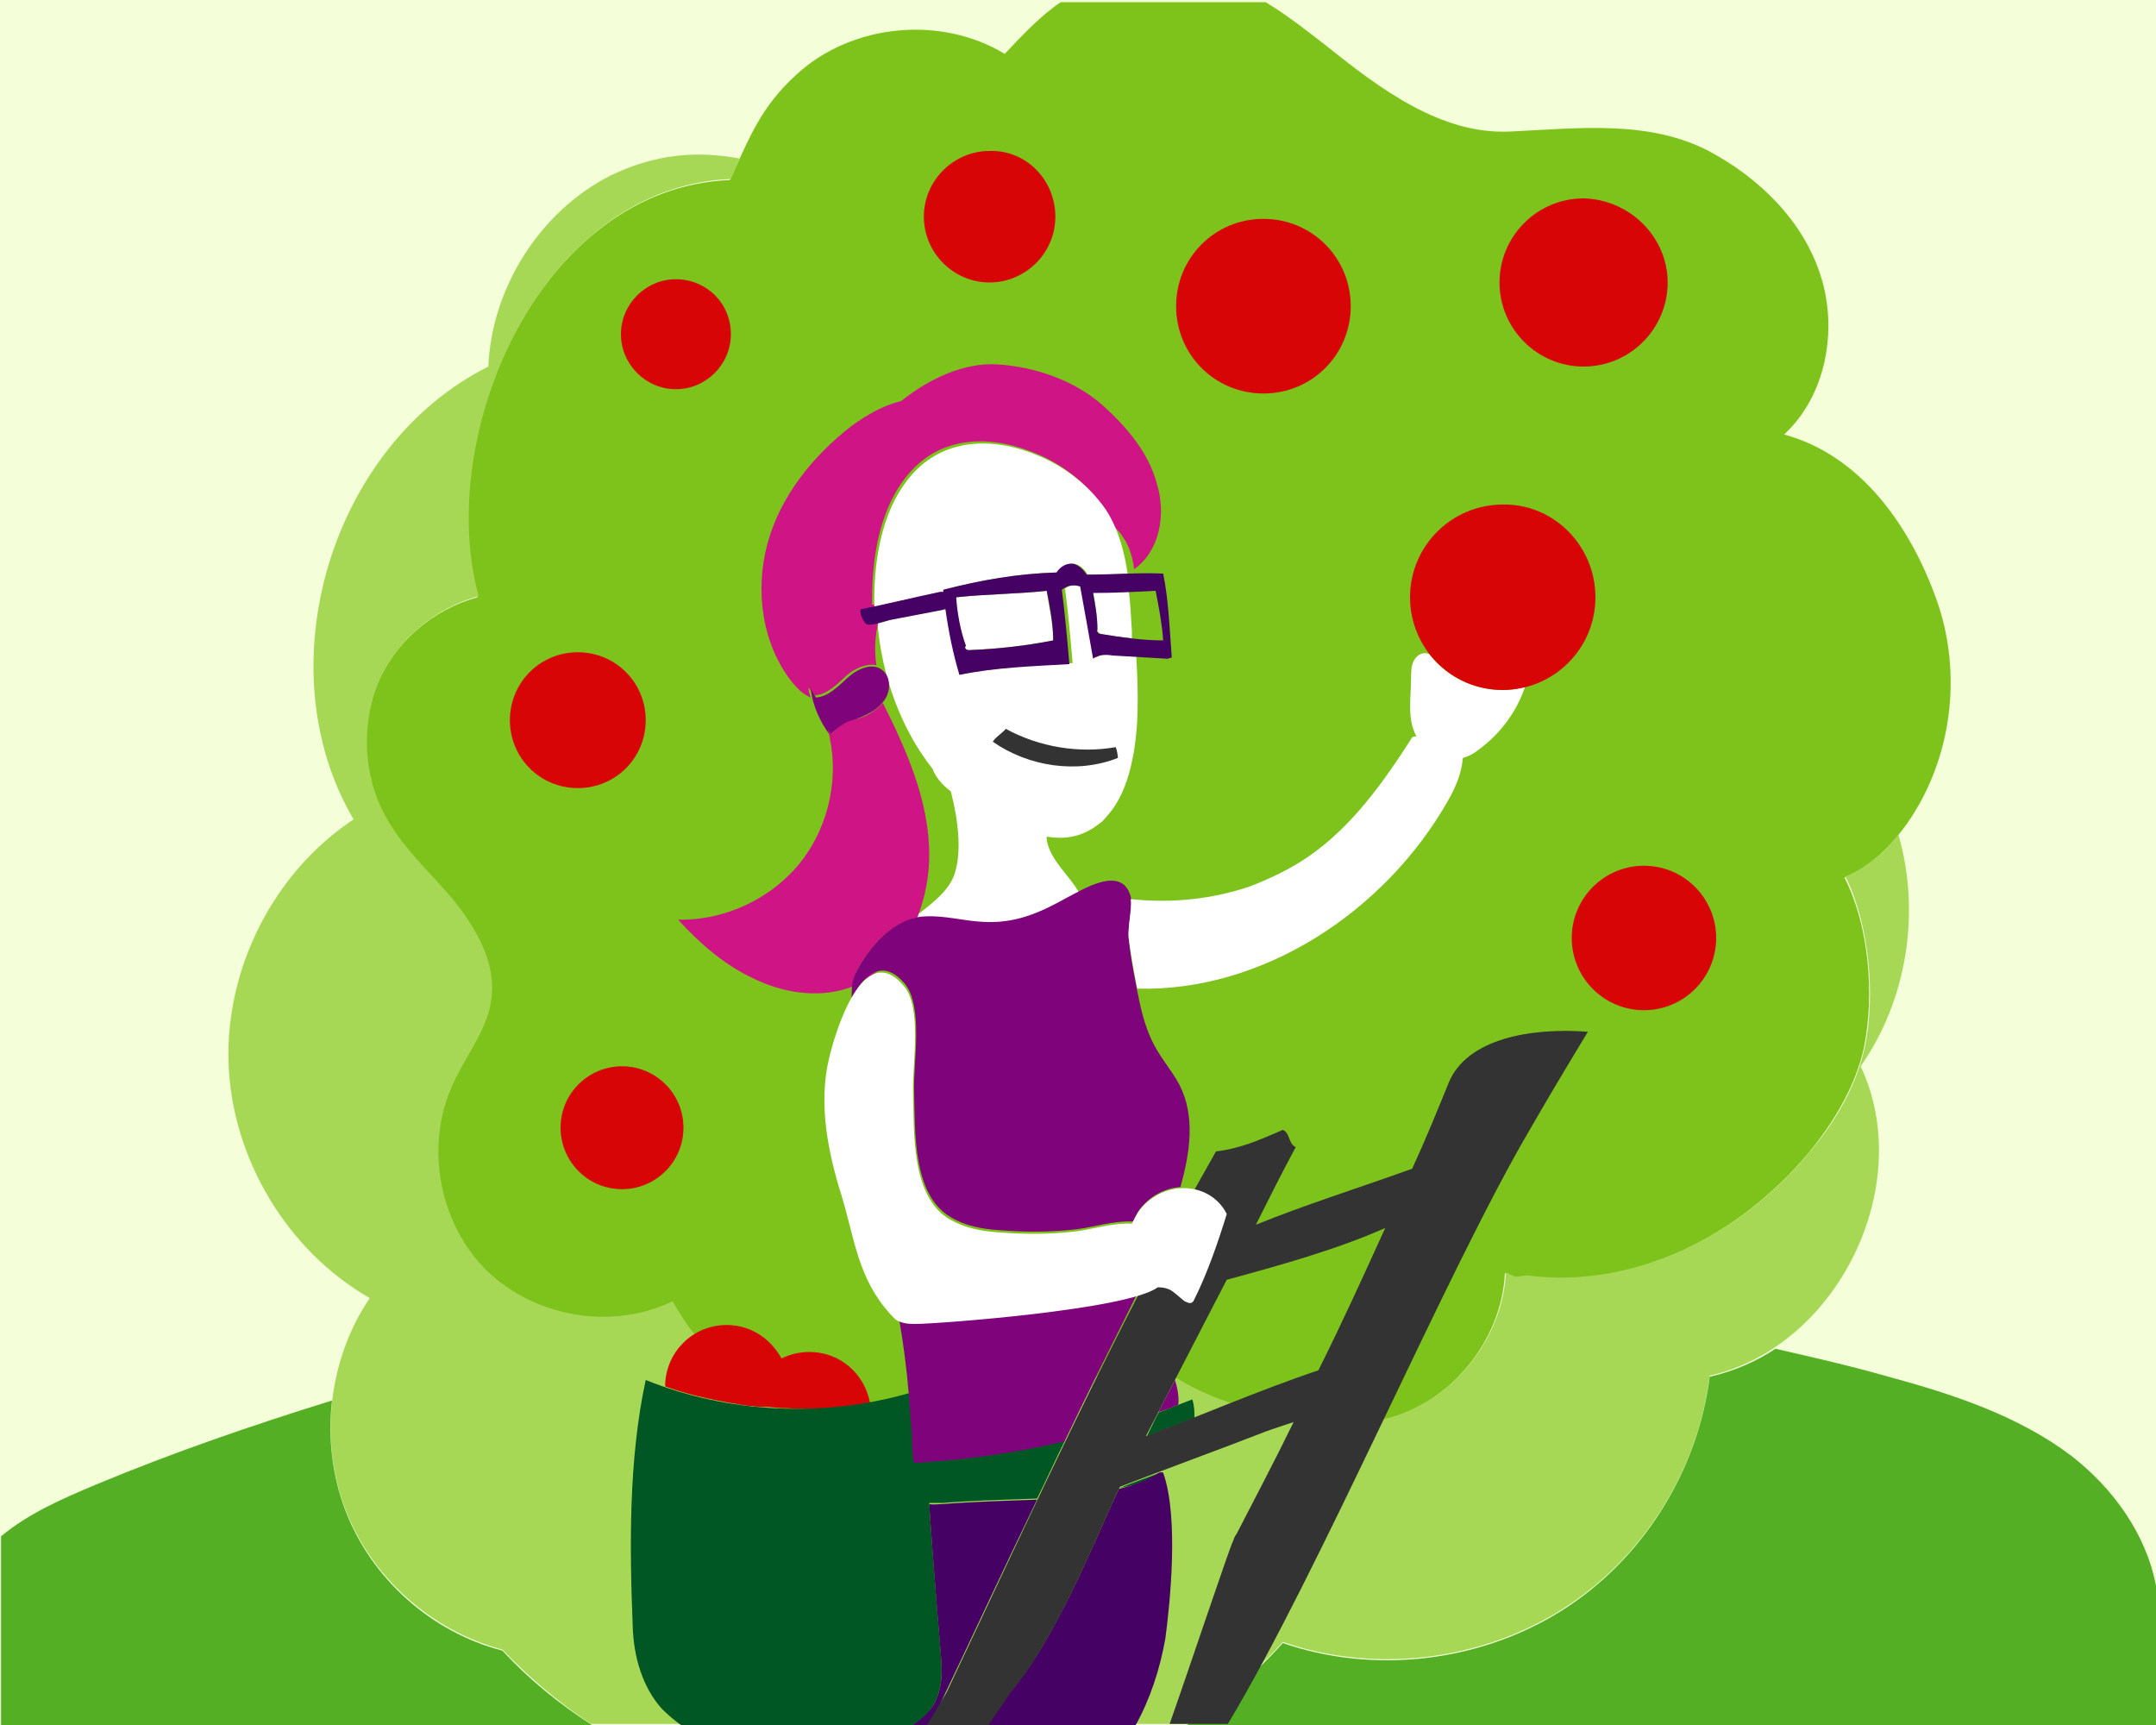
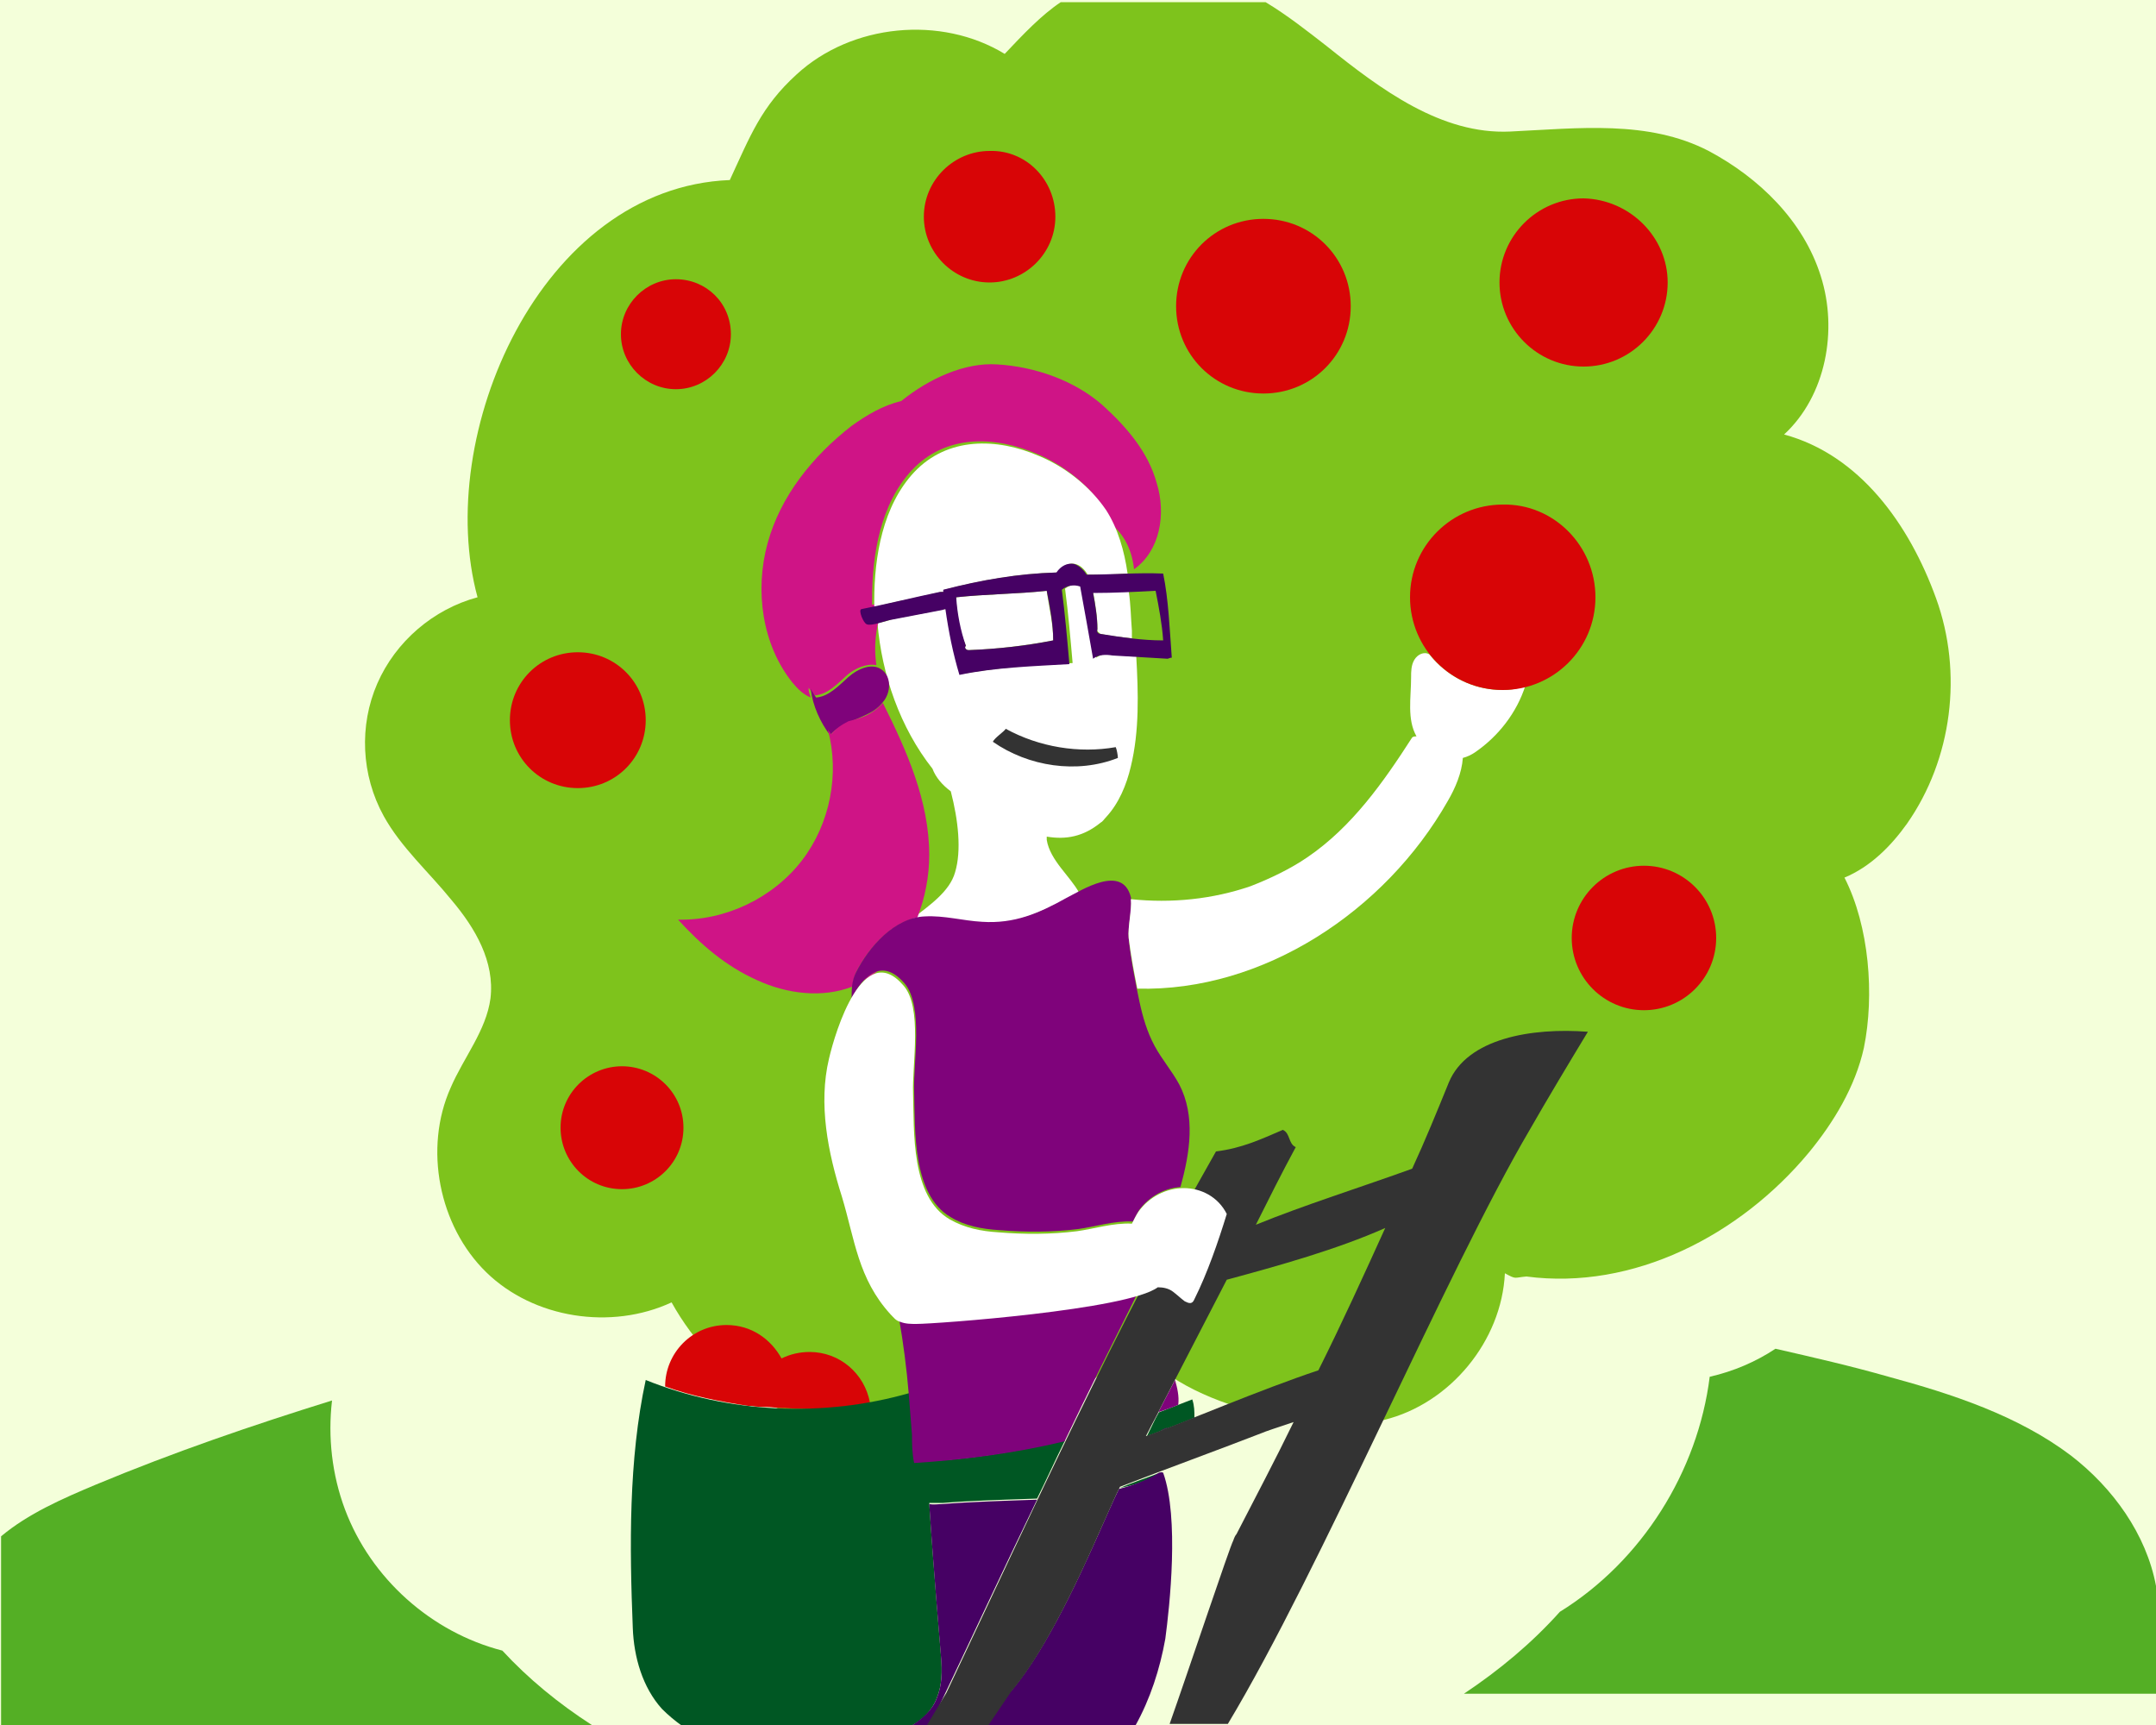
<svg xmlns="http://www.w3.org/2000/svg" version="1.1" id="Ebene_2" x="0px" y="0px" width="200px" height="160px" viewBox="0 0 200 160" style="enable-background:new 0 0 200 160;" xml:space="preserve">
  <rect x="0" y="0" width="200" height="160" fill="#808080" stroke="none" />
  <rect x="20" y="-20" transform="matrix(6.123234e-17 -1 1 6.123234e-17 20 180)" style="fill:#F4FFDA;" width="160" height="200" />
  <path style="fill:#7EC31C;" d="M93.2,5c-5.9-3.6-14.2-2.8-19.3,1.9c-3.3,3-4.3,5.7-6.2,9.8c-17.6,0.7-27.5,23.7-23.4,38.7  c-4.1,1.1-7.6,4.1-9.3,8c-1.7,3.9-1.5,8.5,0.6,12.3c1.6,2.9,4.2,5.2,6.3,7.8c2.2,2.6,4,5.7,3.6,9.1c-0.4,3-2.5,5.5-3.7,8.3  c-2.5,5.6-1.1,12.8,3.3,17.1c4.4,4.3,11.6,5.4,17.2,2.8c4.1,7.4,12.1,12.5,20.6,13.2c8.5,0.6,17.1-3.2,22.3-9.9  c3.2,6.2,17.2,9.1,23.2,7.6c6.1-1.5,10.9-7.3,11.2-13.6c1.1,0.6,0.8,0.4,2,0.3c9.9,1.3,19.8-3.8,26.2-11.5c2.3-2.8,4.3-6.1,5.1-9.7  c1-4.9,0.5-11.3-1.8-15.8c2.4-1,4.3-2.9,5.8-5c4.2-6,5.2-14,2.7-20.9c-2.5-6.9-7.1-13.3-14.1-15.2c3.9-3.6,5-9.7,3.4-14.7  c-1.6-5.1-5.7-9.1-10.4-11.6c-5.6-2.9-12.1-2.1-18.4-1.8c-6.4,0.3-12-3.9-17-7.9c-1.8-1.4-3.7-2.9-5.7-4.1H98.4  C96.6,1.4,94.9,3.2,93.2,5z" />
  <path style="fill:#FFFFFF;" d="M88.2,73.4c0.7,2.7,1,5.5,0.4,7.5c-0.5,1.8-2.4,3.1-4.1,4.4c0.4-0.1,0.8-0.2,1.3-0.2  c1.8-0.1,3.5,0.4,5.3,0.5c3,0.2,5.2-0.9,7.8-2.2c0.3-0.2,0.7-0.4,1.2-0.6c-0.8-1.5-2.7-3-3-4.9c0-0.1,0-0.2,0-0.3  c1.8,0.3,3.4,0,5-1.3c0.2-0.1,0.3-0.3,0.5-0.5c1.2-1.3,1.9-3,2.3-4.7c0.8-3.3,0.7-6.8,0.5-10.3c-0.6,0-1.3-0.1-1.9-0.1  c-0.6-0.1-1.3-0.1-1.8,0.3c-0.4-2.2-0.8-4.4-1.2-6.7c-0.6-0.2-1.2-0.1-1.7,0.3c0,0,0,0,0,0c0.3,2.3,0.5,4.6,0.7,6.9  c-3.4,0.2-6.9,0.4-10.2,1c-0.6-2-1-4-1.3-6.1c0,0,0,0,0,0c-0.1,0.1-0.3,0.1-0.4,0.1c-1.6,0.3-3.1,0.6-4.7,0.9  c-0.3,0.1-1,0.3-1.5,0.4c0.4,4.8,2.1,9.7,5.1,13.5C86.8,72.1,87.4,72.8,88.2,73.4z" />
  <g>
-     <path style="fill:#A6D856;" d="M176.1,77.4c-1.3,1.7-3,3.1-4.9,3.9c2.2,4.5,2.8,10.9,1.8,15.8c-0.8,3.6-2.7,6.9-5.1,9.7   c-6.3,7.7-16.3,12.8-26.2,11.5c-1.2,0.1-0.9,0.3-2-0.3c-0.3,6.3-5.1,12.1-11.2,13.6c-6,1.5-20.1-1.5-23.2-7.6   c-5.2,6.7-13.9,10.6-22.3,9.9c-8.5-0.6-16.5-5.8-20.6-13.2c-5.6,2.7-12.7,1.5-17.2-2.8c-4.4-4.3-5.8-11.4-3.3-17.1   c1.2-2.8,3.4-5.3,3.7-8.3c0.4-3.3-1.5-6.5-3.6-9.1c-2.2-2.6-4.7-4.8-6.3-7.8c-2-3.7-2.2-8.4-0.6-12.3c1.7-3.9,5.2-6.9,9.3-8   c-4.1-15,5.8-38,23.4-38.7c0.3-0.7,0.6-1.3,0.8-1.9c-3.8-0.7-7.7-0.5-12,1.6c-6.5,3.3-11,10.4-11.3,17.7   c-14.6,7.3-20.8,27.9-12.5,42c-7.4,4.9-11.9,13.8-11.6,22.6c0.3,8.8,5.4,17.4,13.1,21.8c-3.8,5.6-4.7,13.1-2.3,19.5   c2.4,6.4,8.1,11.4,14.6,13.1c2.5,2.6,5.2,4.9,8.2,6.9h55.3c3.3-2.2,6.3-4.7,8.9-7.6c8.4,2.9,18.1,1.8,25.7-2.9   c7.6-4.7,12.8-12.9,13.9-21.8c11.9-2.7,19.2-17.7,14-28.7C176.9,92.8,178.2,84.6,176.1,77.4z" />
    <g>
      <path style="fill:#54AF25;" d="M46.6,153.1c-6.6-1.7-12.2-6.7-14.6-13.1c-1.2-3.2-1.6-6.7-1.2-10.1c-7.4,2.3-14.7,4.8-21.9,7.8    c-3.1,1.3-6.3,2.7-8.8,4.8V160h54.8C51.8,158,49,155.7,46.6,153.1z" />
-       <path style="fill:#54AF25;" d="M200,147.1c-0.9-4.8-4-9.1-7.9-12.1c-4.9-3.7-11-5.7-16.9-7.3c-3.5-1-7-1.8-10.5-2.6    c-1.8,1.2-3.9,2.1-6.1,2.6c-1.1,8.8-6.3,17.1-13.9,21.8c-7.6,4.7-17.3,5.8-25.7,2.9c-2.6,2.9-5.6,5.4-8.9,7.6H200V147.1z" />
+       <path style="fill:#54AF25;" d="M200,147.1c-0.9-4.8-4-9.1-7.9-12.1c-4.9-3.7-11-5.7-16.9-7.3c-3.5-1-7-1.8-10.5-2.6    c-1.8,1.2-3.9,2.1-6.1,2.6c-1.1,8.8-6.3,17.1-13.9,21.8c-2.6,2.9-5.6,5.4-8.9,7.6H200V147.1z" />
    </g>
  </g>
  <path style="fill:#333333;" d="M103.7,70.3c-3.8,1.5-8.3,0.8-11.6-1.5c0.2-0.4,1-0.9,1.2-1.2c3.1,1.7,6.8,2.3,10.2,1.7  C103.6,69.5,103.7,70.1,103.7,70.3" />
  <g>
    <path style="fill:#CF1486;" d="M107.3,44.8c-0.8-2.9-2.8-5.2-5-7.2c-2.6-2.3-6.3-3.6-9.8-3.8c-3-0.2-6.3,1.3-8.9,3.4   c-1.7,0.4-3.2,1.3-4.6,2.3c-3.6,2.8-6.6,6.5-7.8,10.9c-1.2,4.4-0.5,9.4,2.3,12.9c0.5,0.6,1,1.1,1.7,1.4c-0.1-0.3-0.2-0.6-0.2-0.9   l0.6,0.7c1.2-0.1,2.1-1.1,3-1.9c0.7-0.6,1.8-1.1,2.7-0.9c-0.3-2,0-4,0.8-5.9c-0.4,0.1-0.8,0.2-1.2,0.3c0-0.2,0-0.4,0-0.6   c0-4.1,0.8-8.8,3.7-11.9c3.1-3.3,7.6-3.2,11.6-1.5c2.4,1,4.7,2.8,6.2,5c0.4,0.5,0.7,1.1,0.9,1.7c1,0.9,1.7,2.2,1.9,4   C107.6,51.1,108.2,47.7,107.3,44.8z" />
    <path style="fill:#FFFFFF;" d="M87.3,54.9c0.1,0,0.2,0,0.3,0c0-0.1,0-0.1,0-0.2c3.4-0.9,6.9-1.5,10.5-1.6c0,0,0,0,0,0   c0.4-0.6,1-0.9,1.6-0.8c0.5,0.1,0.9,0.5,1.2,1c0,0,0,0,0,0c1.2,0,2.5,0,3.7-0.1c-0.3-2.1-0.9-4.2-2-5.9c-1.5-2.2-3.8-4-6.2-5   c-3.9-1.7-8.5-1.8-11.6,1.5c-2.9,3.1-3.7,7.8-3.7,11.9c0,0.2,0,0.4,0,0.6C83.1,55.8,85.2,55.4,87.3,54.9z" />
    <path style="fill:#FFFFFF;" d="M102.1,58.8c1,0.2,1.9,0.3,2.9,0.4c0-0.2,0-0.5,0-0.7c-0.1-1.2-0.1-2.4-0.3-3.7   c-1.1,0-2.3,0.1-3.3,0.1c0.2,1.1,0.4,2.3,0.4,3.4C101.7,58.6,102,58.7,102.1,58.8z" />
    <path style="fill:#FFFFFF;" d="M89.6,60.2c0.1,0.1,0.2,0.1,0.3,0.1c2.6-0.1,5.2-0.4,7.8-0.9c0-1.6-0.4-3.1-0.6-4.6   c-2.8,0.3-5.6,0.3-8.4,0.6c0,1.5,0.3,3.1,0.9,4.5C89.5,60,89.5,60.1,89.6,60.2z" />
  </g>
  <path style="fill:#460164;" d="M107.9,53.2c-2.4-0.1-4.7,0.1-7.1,0.1c0,0,0,0,0,0c-0.3-0.5-0.8-0.9-1.2-1c-0.6-0.1-1.2,0.2-1.6,0.8  c0,0,0,0,0,0c-3.6,0.1-7,0.7-10.5,1.6c0,0.1,0,0.1,0,0.2c-0.1,0-0.2,0-0.3,0c-2.4,0.5-4.8,1.1-7.3,1.6c-0.3,0.1,0.2,1.3,0.5,1.4  c0.4,0.2,1.7-0.3,2.2-0.4c1.6-0.3,3.1-0.6,4.7-0.9c0.1,0,0.3-0.1,0.4-0.1c0,0,0,0,0,0c0.3,2.1,0.7,4.1,1.3,6.1  c3.3-0.7,6.8-0.8,10.2-1c-0.2-2.3-0.4-4.6-0.7-6.9c0,0,0,0,0,0c0.5-0.4,1.1-0.5,1.7-0.3c0.4,2.2,0.8,4.4,1.2,6.7  c0.5-0.4,1.2-0.4,1.8-0.3c1.7,0.1,3.4,0.2,5.1,0.3c0.1,0,0.2-0.1,0.4-0.1C108.5,58.4,108.4,55.6,107.9,53.2z M89.9,60.3  c-0.1,0-0.2,0-0.3-0.1c-0.1-0.1-0.1-0.2,0-0.3c-0.5-1.4-0.8-3-0.9-4.5c2.8-0.3,5.6-0.3,8.4-0.6c0.3,1.5,0.6,3.1,0.6,4.6  C95.2,59.9,92.5,60.2,89.9,60.3z M102.1,58.8c-0.2,0-0.4-0.2-0.3-0.4c0-1.2-0.2-2.3-0.4-3.4c1.9,0,3.9-0.1,5.8-0.2  c0.3,1.5,0.6,3.1,0.7,4.6C105.9,59.4,104,59.1,102.1,58.8z" />
  <path style="fill:#D80506;" d="M125.3,28.4c0,4.5-3.6,8.1-8.1,8.1c-4.5,0-8.1-3.6-8.1-8.1c0-4.5,3.6-8.1,8.1-8.1  C121.7,20.3,125.3,23.9,125.3,28.4" />
  <path style="fill:#D80506;" d="M59.9,66.8c0,3.5-2.8,6.3-6.3,6.3c-3.5,0-6.3-2.8-6.3-6.3c0-3.5,2.8-6.3,6.3-6.3  C57.1,60.5,59.9,63.3,59.9,66.8" />
  <path style="fill:#D80506;" d="M67.8,31c0,2.8-2.3,5.1-5.1,5.1s-5.1-2.3-5.1-5.1c0-2.8,2.3-5.1,5.1-5.1S67.8,28.1,67.8,31" />
  <path style="fill:#D80506;" d="M97.9,20.1c0,3.4-2.8,6.1-6.1,6.1c-3.4,0-6.1-2.8-6.1-6.1c0-3.4,2.8-6.1,6.1-6.1  C95.2,13.9,97.9,16.7,97.9,20.1" />
  <path style="fill:#D80506;" d="M154.7,26.2c0,4.3-3.5,7.8-7.8,7.8c-4.3,0-7.8-3.5-7.8-7.8c0-4.3,3.5-7.8,7.8-7.8  C151.2,18.5,154.7,22,154.7,26.2" />
  <path style="fill:#D80506;" d="M159.2,87c0,3.7-3,6.7-6.7,6.7c-3.7,0-6.7-3-6.7-6.7c0-3.7,3-6.7,6.7-6.7  C156.2,80.3,159.2,83.3,159.2,87" />
  <path style="fill:#D80506;" d="M63.4,104.6c0,3.2-2.6,5.7-5.7,5.7c-3.2,0-5.7-2.6-5.7-5.7c0-3.2,2.6-5.7,5.7-5.7  C60.8,98.9,63.4,101.4,63.4,104.6" />
  <path style="fill:#D80506;" d="M80.7,130.1c-0.5-2.7-2.8-4.7-5.6-4.7c-0.9,0-1.8,0.2-2.6,0.6c-1-1.8-2.8-3.1-5.1-3.1  c-3.2,0-5.7,2.6-5.7,5.7c0,0,0,0,0,0c2.5,0.9,5.1,1.4,7.7,1.8c0,0,0,0,0,0c0.1,0,0.2,0,0.3,0c0.5,0.1,1,0.1,1.4,0.1  c0.5,0,0.9,0.1,1.4,0.1c0.1,0,0.2,0,0.3,0c0,0,0,0,0,0C75.4,130.8,78.1,130.6,80.7,130.1z" />
  <path style="fill:#7F037B;" d="M75.2,63.9c0.2,1.6,0.9,3.1,1.8,4.3c0.6-0.8,2-1.3,2.9-1.7c0.9-0.4,1.5-0.7,2.1-1.5  c0.6-0.8,0.7-2.1-0.1-2.8c-0.9-0.8-2.3-0.2-3.2,0.6c-0.9,0.8-1.8,1.8-3,1.9" />
  <g>
    <g>
      <path style="fill:#CF1486;" d="M79.4,90.2c1.1-2.2,3.2-4.6,5.7-5.1c0.7-1.8,1.1-3.8,1.1-5.8c0-5-2.1-9.7-4.3-14.1    c-1,1.1-2,1.4-3.2,1.7c-0.6,0.3-1.2,0.7-1.6,1.2c-0.1-0.1-0.2-0.3-0.3-0.4c1.1,4.1,0.2,8.7-2.4,12.1c-2.7,3.5-7.1,5.6-11.5,5.5    c2.1,2.3,4.4,4.3,7.3,5.6c2.8,1.3,6.1,1.7,8.9,0.6C79.1,91.1,79.2,90.7,79.4,90.2z" />
      <path style="fill:#CF1486;" d="M80,91c0.5-0.3,1-0.6,1.5-1C81,90.2,80.5,90.5,80,91z" />
    </g>
    <path style="fill:#7F037B;" d="M83.9,91.2c1.8,2.1,0.8,7.4,0.9,10c0.1,3.6-0.2,9.6,3.4,11.7c1.3,0.8,2.9,1.1,4.5,1.2   c2.4,0.2,4.9,0.2,7.3-0.1c1.5-0.2,3.4-0.8,5.1-0.7c0.2-0.4,0.4-0.8,0.6-1.1c0.9-1.2,2.3-2,3.8-2.1c0.9-3.2,1.4-6.6-0.1-9.5   c-0.7-1.3-1.6-2.3-2.3-3.6c-0.7-1.3-1.1-2.7-1.4-4.1c-0.4-1.9-0.8-3.9-1-5.9c-0.1-1.1,0.4-2.9,0.2-3.8c-0.8-3.1-4.6-0.6-6,0.1   c-2.5,1.4-4.8,2.4-7.8,2.2c-1.8-0.1-3.5-0.6-5.3-0.5c-2.8,0.1-5.2,2.8-6.4,5.2C79,91,79,91.8,79,92.6   C80.2,90.3,81.9,88.9,83.9,91.2z" />
  </g>
  <path style="fill:#FFFFFF;" d="M139.4,64c-2.8,0-5.2-1.3-6.8-3.3c-0.5-0.3-1.1,0-1.4,0.5c-0.3,0.5-0.3,1.1-0.3,1.6  c0,1.9-0.4,3.9,0.5,5.5c-0.1,0-0.3,0-0.4,0.1c-2.7,4.2-5.6,8.3-9.7,11.1c-1.6,1.1-3.5,2-5.3,2.7c-3.5,1.2-7.3,1.6-11.1,1.2  c0.1,1-0.3,2.6-0.2,3.6c0.2,1.6,0.5,3.2,0.8,4.7c11.7,0.3,23-7.2,28.8-17.4c0.7-1.2,1.3-2.6,1.4-4c0.4-0.1,0.8-0.3,1.1-0.5  c2.2-1.5,3.9-3.7,4.7-6.2C140.8,63.9,140.1,64,139.4,64z" />
  <path style="fill:#D80506;" d="M148,55.4c0,4.8-3.9,8.6-8.6,8.6c-4.8,0-8.6-3.9-8.6-8.6c0-4.8,3.9-8.6,8.6-8.6  C144.1,46.7,148,50.6,148,55.4" />
  <g>
    <path style="fill:#005723;" d="M87.3,153.7c-0.1-1.3-0.7-8.1-1.1-14.3c0.4,0,0.9,0,1.3,0c2.4-0.2,5.7-0.3,8.7-0.4   c0.9-1.8,1.7-3.6,2.6-5.4c-4.6,1.1-9.2,1.8-13.9,2c-0.1-1-0.1-2-0.2-2.6c-0.1-1.3-0.2-2.5-0.3-3.8c-8,2.3-16.8,1.9-24.5-1.2   c-1.6,7.4-1.5,15.5-1.2,23c0.1,2.7,0.9,5.5,2.7,7.5c0.6,0.6,1.2,1.1,1.9,1.6h21.2c1.1-0.6,2-1.5,2.4-2.6   C87.4,156.3,87.4,155,87.3,153.7z" />
    <path style="fill:#005723;" d="M110.8,131.5c0-0.6,0-1.1-0.2-1.7c-1,0.4-2.1,0.8-3.1,1.2c-0.4,0.7-0.7,1.4-1.1,2.2   c0.1,0,0.2-0.1,0.3-0.1C107.7,132.7,109.1,132.2,110.8,131.5z" />
    <path style="fill:#005723;" d="M103.9,138C103.8,138,103.8,138,103.9,138c1.2-0.2,2.4-0.6,3.4-1.2c0.1-0.1,0.2-0.1,0.3-0.2   C106.3,137.1,105.1,137.5,103.9,138z" />
  </g>
  <path style="fill:#460164;" d="M107.5,136.6c-0.1,0.1-0.2,0.1-0.3,0.2c-1.1,0.6-2.2,1-3.4,1.3c-2.1,4.1-10.6,26.9-16.8,20.4  c3.1-6.5,6.1-13,9.2-19.4c-3,0.1-6.2,0.2-8.7,0.4c-0.4,0-0.9,0.1-1.3,0c0.4,6.2,1,13,1.1,14.3c0.1,1.2,0.1,2.5-0.4,3.7  c-0.4,1.1-1.3,1.9-2.4,2.6h20.8c1.4-2.5,2.3-5.3,2.8-8.1c0.4-3,1.3-11.2-0.2-15.4C107.7,136.5,107.6,136.6,107.5,136.6z" />
  <g>
    <path style="fill:#7F037B;" d="M107.6,132.7c0.2-0.1,0.5-0.2,0.7-0.3C108.1,132.6,107.9,132.6,107.6,132.7z" />
    <path style="fill:#7F037B;" d="M109.3,130.3c0.1-0.8-0.1-1.6-0.3-2.3c-0.9,1.7-1.8,3.5-2.7,5.2c0.4-0.7,0.7-1.4,1.1-2.2   C108,130.8,108.6,130.6,109.3,130.3z" />
-     <path style="fill:#7F037B;" d="M106.6,133.1c0.2-0.1,0.5-0.2,0.8-0.3C107.1,132.9,106.8,133,106.6,133.1z" />
    <path style="fill:#7F037B;" d="M98.7,133.8c2.2-4.6,4.5-9.2,6.8-13.8c-5.5,1.6-18.9,2.6-20.5,2.6c-0.5,0-1,0-1.5-0.2   c0,0-0.1,0-0.1-0.1c0.4,2.3,0.7,4.6,0.9,7c0,0,0,0,0,0c0.1,1.3,0.2,2.5,0.3,3.8c0,0,0,0,0,0.1c0,0.6,0,1.6,0.2,2.5   c4.7-0.3,9.3-0.9,13.9-2C98.8,133.7,98.7,133.7,98.7,133.8z" />
  </g>
  <path style="fill:#333333;" d="M93.8,156.9L93.8,156.9c4.5-5.3,8.7-16.3,10.1-19c4.4-1.7,8.8-3.3,13.2-5c0.2-0.1,1.4-0.5,2.9-1  c0,0,0,0,0,0c-1.7,3.5-3.5,6.9-5.3,10.4c-0.1,0.1-0.2,0.3-0.3,0.6c-0.3,0.5-4.2,12.2-5.9,17h5.4c8.6-14.3,20.3-42,28-55.1  c1.6-2.8,3.7-6.3,5.4-9.1c-5.2-0.4-11.2,0.6-12.9,4.7c-1.1,2.7-2.2,5.4-3.4,8c0,0,0,0,0,0c-4.7,1.7-10.1,3.4-14.5,5.2  c1.2-2.4,2.4-4.8,3.7-7.2c-0.7-0.3-0.5-1.3-1.2-1.6c-2.1,0.9-3.8,1.7-6.2,2c-9.3,16.3-17,33.3-25,50.2L86,160h5.7L93.8,156.9z   M113.8,118.7C113.8,118.7,113.8,118.7,113.8,118.7c4.8-1.3,10.2-2.8,14.7-4.8c0,0,0,0,0,0c-2,4.4-4,8.8-6.2,13.2c0,0,0,0,0,0  c-5.4,1.8-12.4,4.8-15.7,6c-0.1,0-0.2,0.1-0.3,0.1C108.8,128.4,111.3,123.5,113.8,118.7z" />
  <path style="fill:#FFFFFF;" d="M109.8,110.2c-1.6,0-3.2,0.8-4.2,2.2c-0.2,0.3-0.4,0.7-0.6,1.1c-1.7-0.1-3.6,0.5-5.1,0.7  c-2.4,0.3-4.9,0.3-7.3,0.1c-1.6-0.1-3.1-0.4-4.5-1.2c-3.6-2.1-3.3-8.1-3.4-11.7c-0.1-2.6,0.9-8-0.9-10c-3.7-4.3-6.3,4.2-6.9,6.8  c-1,4.2-0.1,8.7,1.2,12.8c1.2,4,1.5,7.6,4.5,10.9c0.3,0.3,0.5,0.6,0.9,0.7c0.5,0.2,1,0.2,1.5,0.2c1.8,0,19.6-1.3,22.4-3.4  c0.5,0,1,0.1,1.4,0.4c0.4,0.3,0.7,0.6,1.1,0.9c0.4,0.2,0.7,0.3,0.9-0.2c1.2-2.4,2.2-5.3,3-7.9C113,111,111.4,110.2,109.8,110.2z" />
</svg>